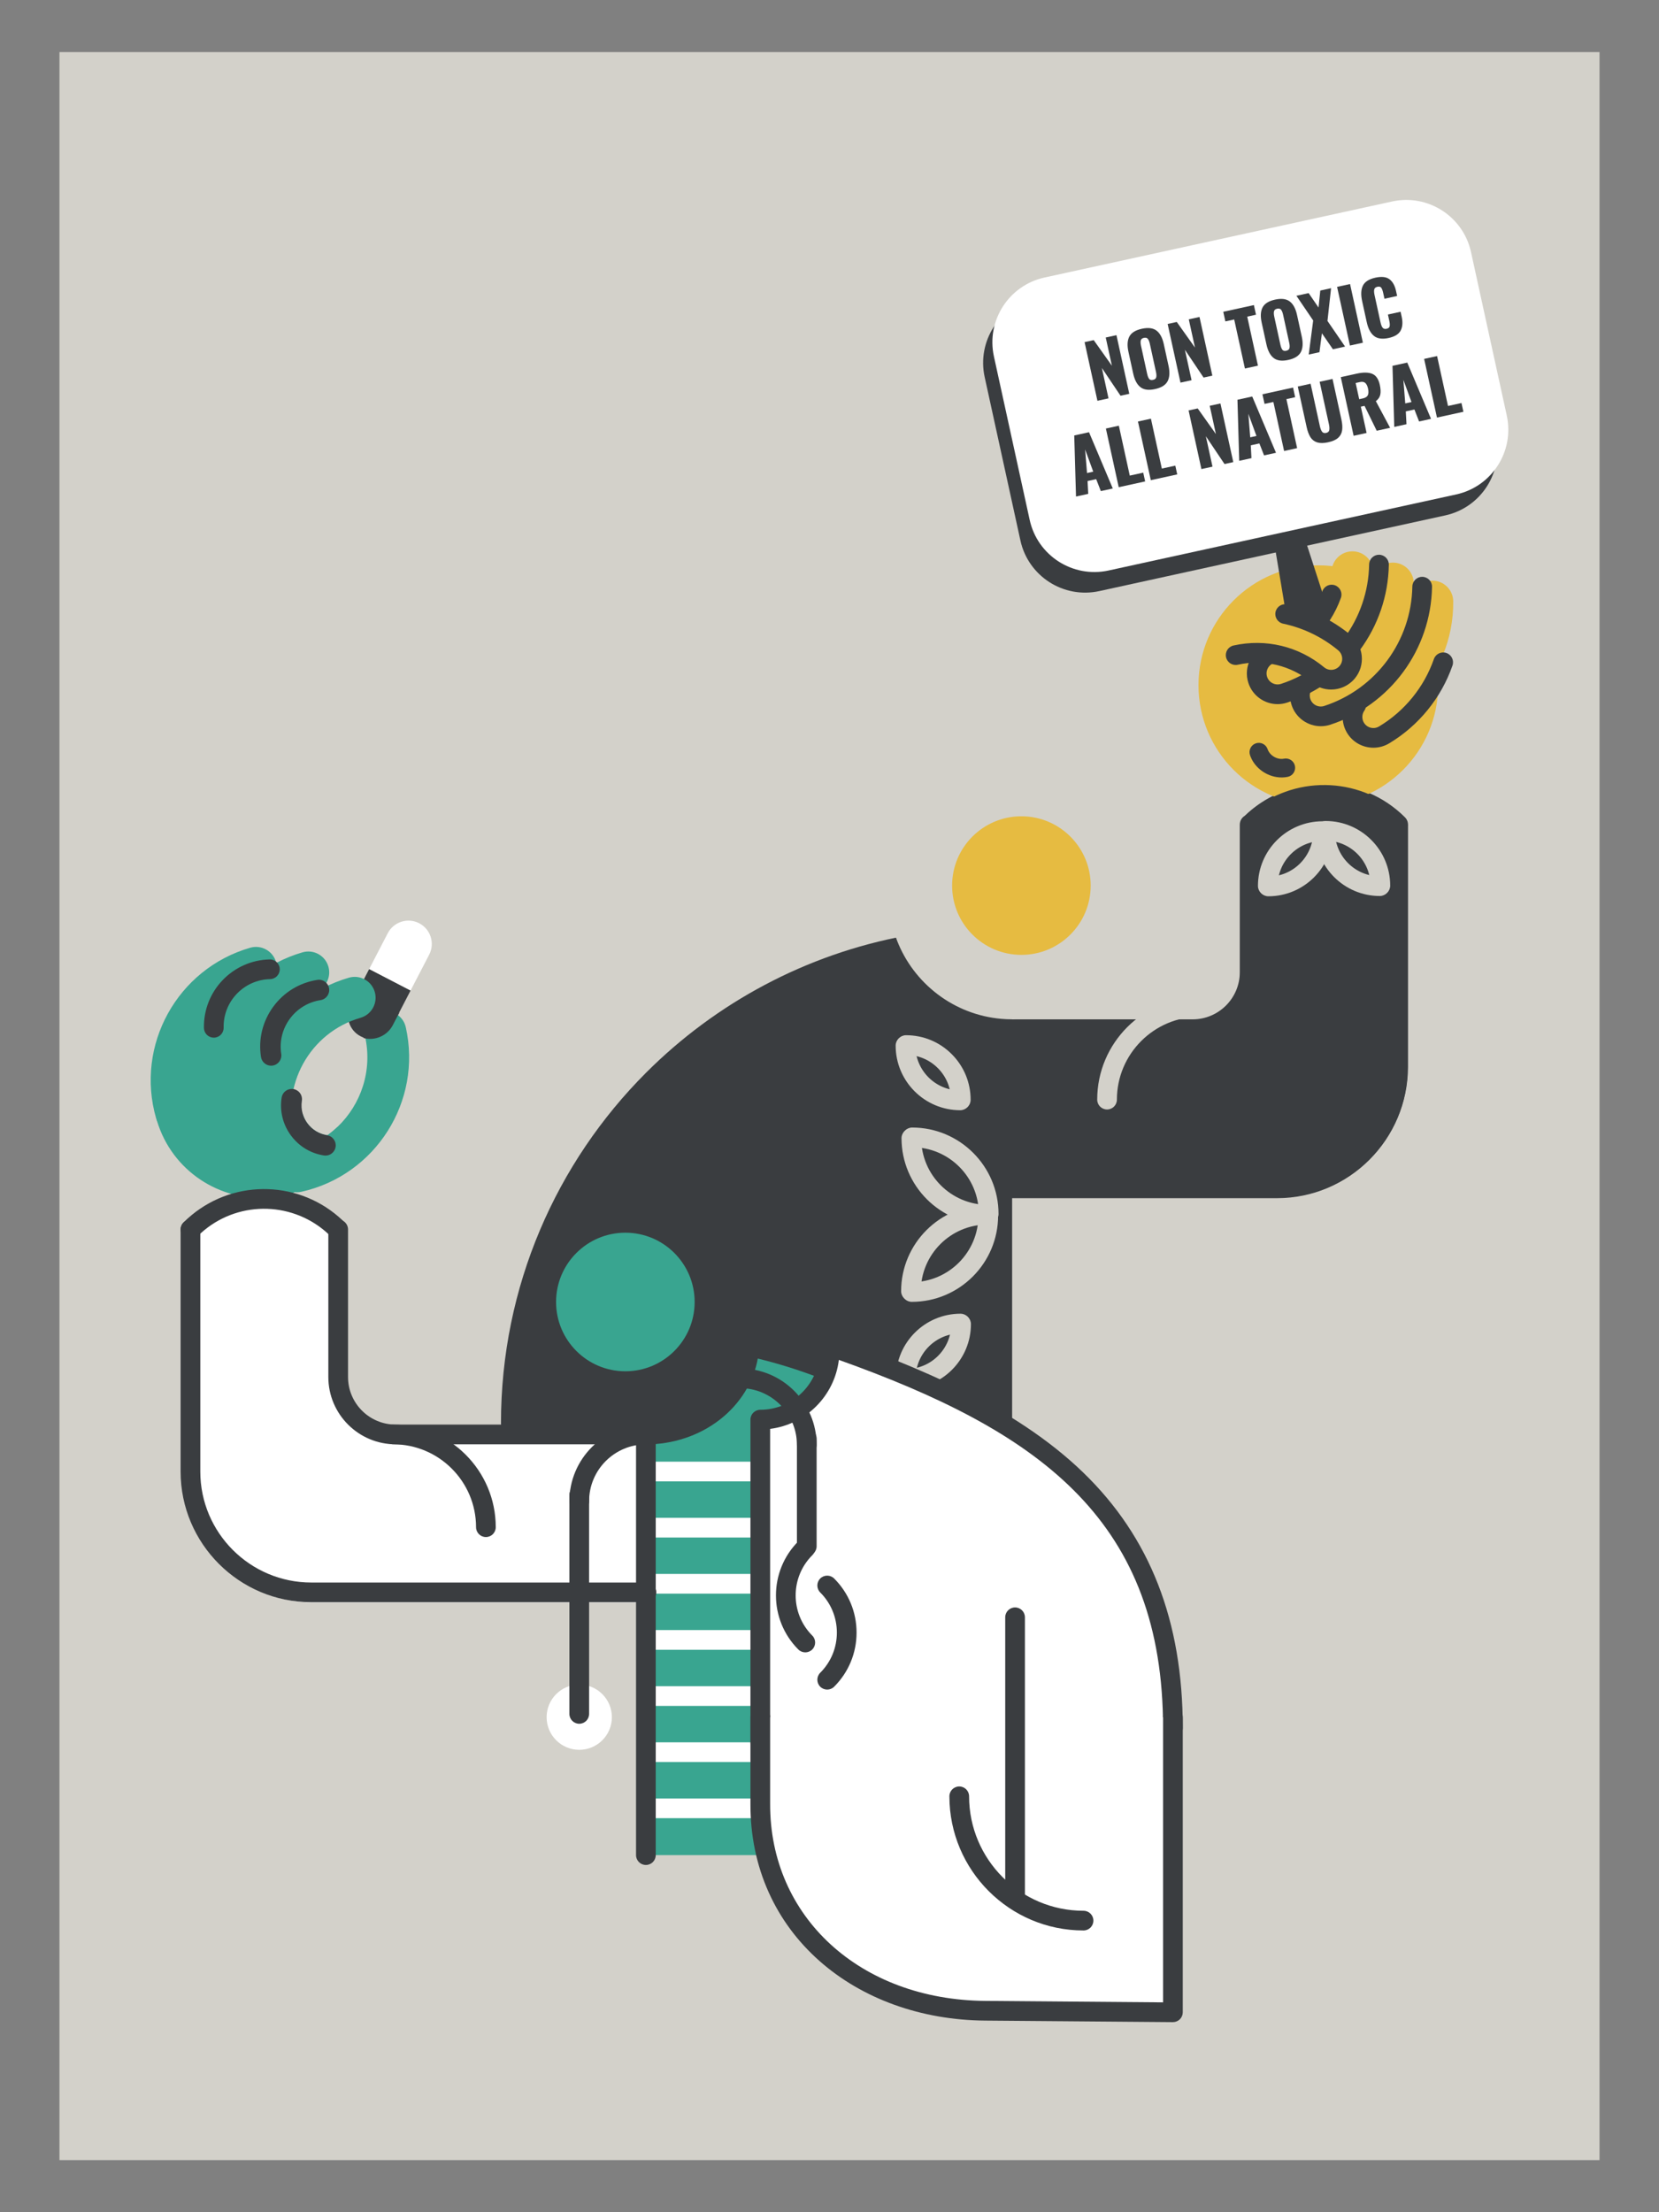
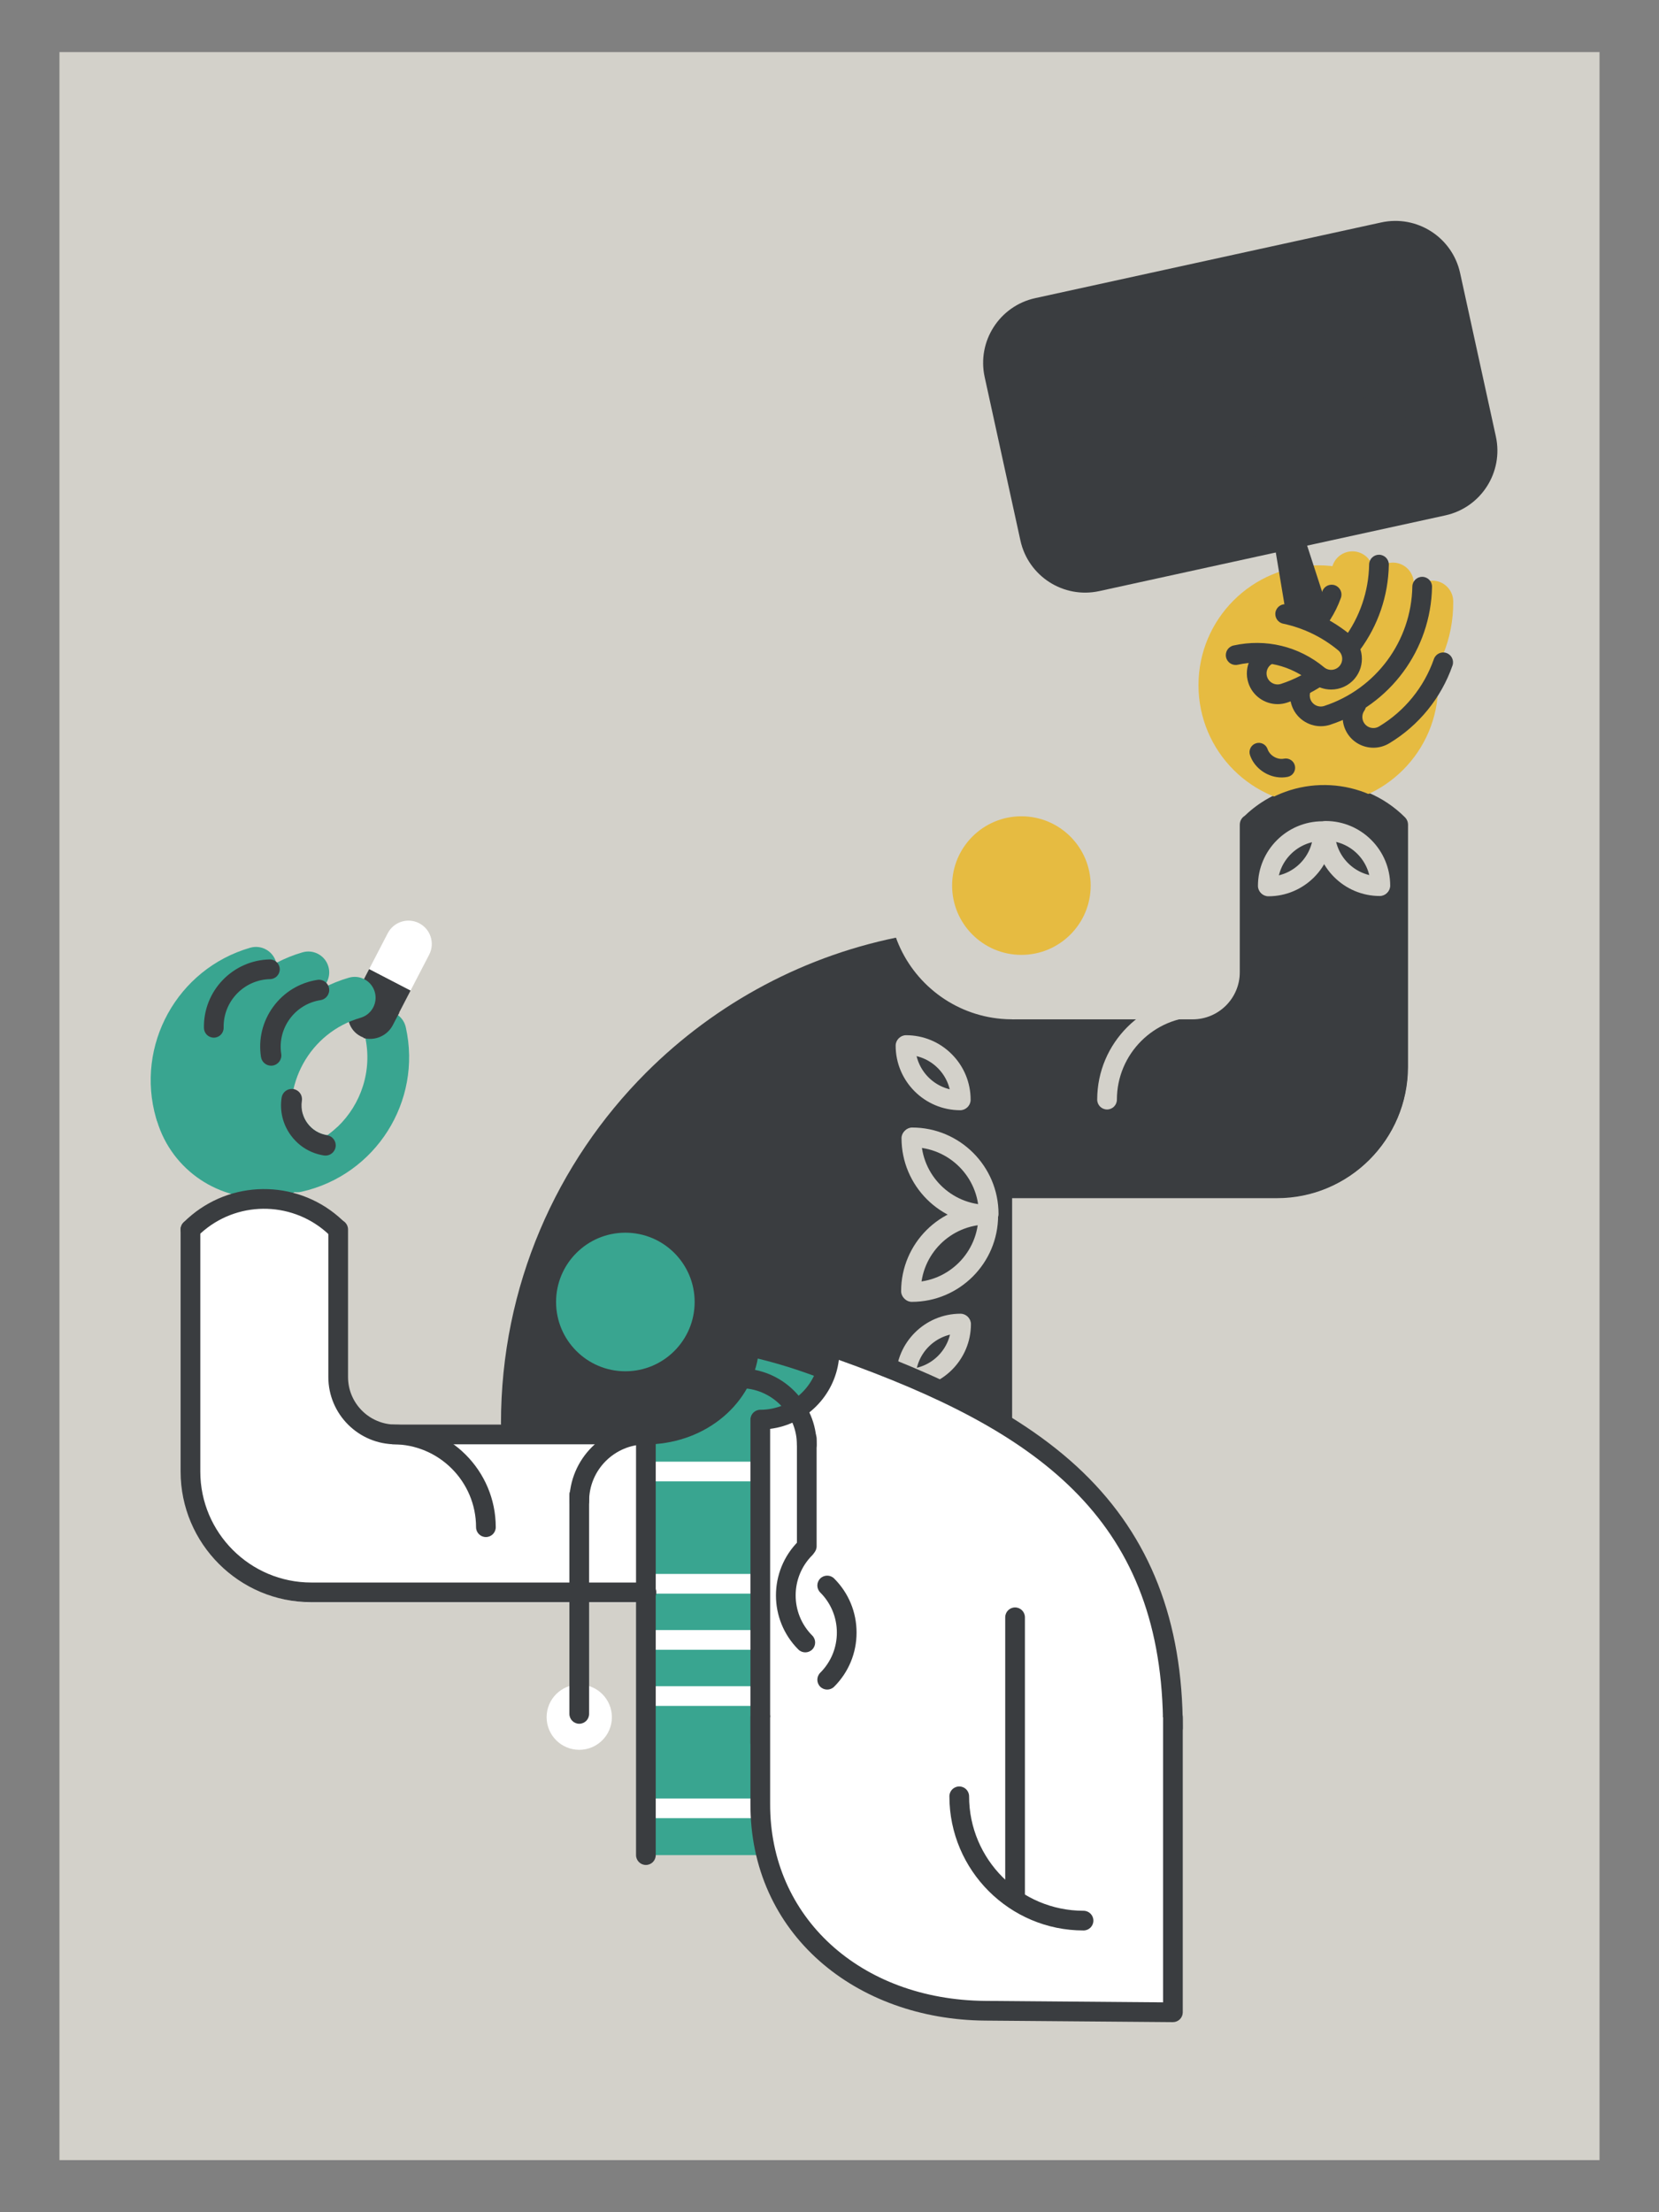
<svg xmlns="http://www.w3.org/2000/svg" version="1.1" id="Layer_1" x="0px" y="0px" viewBox="0 0 1600 2133.33" style="enable-background:new 0 0 1600 2133.33;" xml:space="preserve">
  <rect x="0" y="0" width="1600" height="2133.33" fill="#808080" stroke="none" />
  <style type="text/css"> .st0{fill:#D3D1CA;} .st1{fill:#FFFFFF;} .st2{fill:#3A3D40;} .st3{fill:none;stroke:#3A3D40;stroke-width:19;stroke-linecap:round;stroke-linejoin:round;stroke-miterlimit:10;} .st4{fill:#E6BB41;} .st5{fill:#39A590;} </style>
  <g>
    <g>
      <rect x="57.35" y="50.25" class="st0" width="1485.29" height="2032.82" />
    </g>
    <g>
      <circle class="st1" cx="558.65" cy="1655.95" r="31.47" />
    </g>
    <g>
      <g>
        <g>
          <path class="st2" d="M901.28,1152.16c0.27,0.27,0.55,0.52,0.85,0.76c0.09,0.07,0.2,0.15,0.29,0.22c0.14,0.1,0.27,0.2,0.41,0.28 c0.14,0.09,0.28,0.18,0.42,0.26c0.15,0.08,0.29,0.17,0.43,0.24c0.15,0.07,0.29,0.15,0.44,0.22c0.25,0.11,0.5,0.22,0.76,0.31 c1.06,0.4,2.2,0.6,3.4,0.6h323.26c69.7,0,126.39-56.7,126.39-126.39V795.18c0-0.21,0-0.42-0.02-0.62 c-0.01-0.12-0.02-0.26-0.03-0.38c-0.04-0.49-0.14-0.98-0.26-1.46c-0.04-0.16-0.08-0.31-0.14-0.47 c-0.04-0.16-0.09-0.31-0.16-0.46c-0.36-1.03-0.91-2.01-1.65-2.89c-0.2-0.24-0.42-0.47-0.63-0.7v-0.01 c-2.54-2.54-5.16-4.92-7.8-7.08c-11.45-9.48-24.33-16.27-37.83-20.41c10.77-3.13,20.97-7.98,30.19-14.32h-132.21 c10.35,5.54,21.6,9.78,33.6,12.47c2.31,0.52,4.59,0.61,6.8,0.33c0,0,0,0.01,0.01,0c0.23,0.16,0.46,0.3,0.71,0.43 c-17.26,4.6-33.59,13.43-47.34,26.45c-0.23,0.22-0.47,0.45-0.71,0.68c0,0,0,0-0.01,0.01c-2.84,1.73-4.74,4.87-4.74,8.43v142.34 c0,25.08-20.4,45.48-45.48,45.48H908.27c-1.02,0-2.01,0.16-2.93,0.45c-0.16,0.04-0.31,0.09-0.47,0.16 c-0.11,0.04-0.22,0.08-0.33,0.12c-0.15,0.06-0.29,0.11-0.43,0.19c-1.06,0.49-2.02,1.16-2.83,1.98 C855.45,1031.73,855.45,1106.31,901.28,1152.16z" />
        </g>
        <g>
          <path class="st2" d="M976.13,972.06v400.32c0,8.26-6.7,14.94-14.94,14.94h-463.1c-8.25,0-14.93-6.69-14.93-14.94 c0-132,53.51-251.51,140.01-338.02c67.01-66.99,153.8-114.2,250.86-132.08c14.82,37.94,50.17,65.61,92.39,69.34 C969.63,971.92,972.86,972.06,976.13,972.06z" />
        </g>
        <g>
          <path class="st2" d="M966.43,1385.36c-5.25,0-9.5-4.25-9.5-9.5V983c0-5.25,4.25-9.5,9.5-9.5s9.5,4.25,9.5,9.5v392.85 C975.93,1381.1,971.67,1385.36,966.43,1385.36z" />
        </g>
        <g>
          <path class="st3" d="M1315.76,1060.47" />
        </g>
        <g>
          <path class="st0" d="M976.23,982.98c-3.64,0-7.19-0.16-10.67-0.48c-22.28-1.97-43.5-10.18-61.35-23.74 c-17.55-13.33-31.04-31.17-39.02-51.61c-5.41-13.79-8.15-28.38-8.15-43.36c0-5.25,4.25-9.5,9.5-9.5s9.5,4.25,9.5,9.5 c0,12.6,2.3,24.86,6.84,36.44c13.73,35.17,46.85,60.03,84.38,63.35c2.93,0.27,5.9,0.4,8.88,0.4c5.25,0,9.55,4.25,9.55,9.5 S981.47,982.98,976.23,982.98z" />
        </g>
        <g>
          <path class="st2" d="M908.27,1145.95c-42.05-42.05-42.05-110.24,0-152.29" />
          <path class="st2" d="M908.27,1155.45c-2.43,0-4.86-0.93-6.72-2.78c-22.13-22.13-34.32-51.56-34.32-82.86 s12.19-60.73,34.32-82.86c3.71-3.71,9.72-3.71,13.44,0c3.71,3.71,3.71,9.73,0,13.44c-18.55,18.54-28.76,43.2-28.76,69.43 s10.21,50.88,28.76,69.43c3.71,3.71,3.71,9.73,0,13.44C913.13,1154.52,910.7,1155.45,908.27,1155.45z" />
        </g>
        <g>
          <path class="st2" d="M1231.53,1155.45H908.27c-5.25,0-9.5-4.25-9.5-9.5s4.25-9.5,9.5-9.5h323.26c59,0,107.01-48,107.01-107.01 V795.96c0-5.25,4.25-9.5,9.5-9.5s9.5,4.25,9.5,9.5v233.48C1357.54,1098.92,1301.01,1155.45,1231.53,1155.45z" />
        </g>
        <g>
          <path class="st3" d="M1146.02,1145.95" />
        </g>
        <g>
          <path class="st2" d="M1150.2,1003.16H908.27c-5.25,0-9.5-4.25-9.5-9.5s4.25-9.5,9.5-9.5h241.93c25.29,0,45.86-20.57,45.86-45.86 V795.96c0-5.25,4.25-9.5,9.5-9.5s9.5,4.25,9.5,9.5V938.3C1215.06,974.06,1185.96,1003.16,1150.2,1003.16z" />
        </g>
        <g>
          <g>
            <path class="st0" d="M926.08,1070.63c-34.34,0-62.28-27.94-62.28-62.28c0-5.25,4.25-9.5,9.5-9.5s9.5,4.25,9.5,9.5 c0,23.87,19.42,43.28,43.28,43.28c5.25,0,9.5,4.25,9.5,9.5S931.32,1070.63,926.08,1070.63z" />
          </g>
          <g>
            <path class="st0" d="M926.62,1070.09C926.62,1070.09,926.62,1070.09,926.62,1070.09c-5.25,0-9.5-4.25-9.5-9.5 c0-11.56-4.5-22.43-12.68-30.61c-8.18-8.17-19.04-12.68-30.61-12.68c-5.25,0-9.5-4.25-9.5-9.5s4.25-9.5,9.5-9.5 c16.64,0,32.28,6.48,44.04,18.24c11.76,11.76,18.24,27.4,18.24,44.04C936.12,1065.83,931.87,1070.09,926.62,1070.09z" />
          </g>
        </g>
        <g>
          <g>
            <path class="st0" d="M874.12,1339.19c-5.25,0-9.5-4.25-9.5-9.5s4.25-9.5,9.5-9.5c23.87,0,43.28-19.42,43.28-43.28 c0-5.25,4.25-9.5,9.5-9.5s9.5,4.25,9.5,9.5C936.4,1311.25,908.46,1339.19,874.12,1339.19z" />
          </g>
          <g>
            <path class="st0" d="M873.57,1338.64c-5.25,0-9.5-4.25-9.5-9.5c0-34.34,27.94-62.28,62.28-62.28c5.25,0,9.5,4.25,9.5,9.5 s-4.25,9.5-9.5,9.5c-23.87,0-43.28,19.42-43.28,43.28C883.07,1334.39,878.81,1338.64,873.57,1338.64z" />
          </g>
        </g>
        <g>
          <path class="st0" d="M952.74,1180.88c-45.92,0-83.28-37.36-83.28-83.28c0-5.25,4.25-9.5,9.5-9.5s9.5,4.25,9.5,9.5 c0,35.45,28.84,64.28,64.28,64.28c5.25,0,9.5,4.25,9.5,9.5S957.99,1180.88,952.74,1180.88z" />
        </g>
        <g>
          <path class="st0" d="M953.51,1180.11c-5.25,0-9.5-4.25-9.5-9.5c0-35.45-28.84-64.28-64.28-64.28c-5.25,0-9.5-4.25-9.5-9.5 s4.25-9.5,9.5-9.5c45.92,0,83.28,37.36,83.28,83.28C963.01,1175.86,958.76,1180.11,953.51,1180.11z" />
        </g>
        <g>
          <path class="st0" d="M879.34,1255.43c-5.25,0-9.5-4.25-9.5-9.5s4.25-9.5,9.5-9.5c35.45,0,64.28-28.84,64.28-64.28 c0-5.25,4.25-9.5,9.5-9.5s9.5,4.25,9.5,9.5C962.63,1218.07,925.27,1255.43,879.34,1255.43z" />
        </g>
        <g>
          <path class="st0" d="M878.58,1254.66c-5.25,0-9.5-4.25-9.5-9.5c0-45.92,37.36-83.28,83.28-83.28c5.25,0,9.5,4.25,9.5,9.5 s-4.25,9.5-9.5,9.5c-35.45,0-64.28,28.84-64.28,64.28C888.08,1250.41,883.82,1254.66,878.58,1254.66z" />
        </g>
        <g>
          <path class="st0" d="M1067.68,1069.91c-5.25,0-9.5-4.25-9.5-9.5c0-54.56,44.39-98.95,98.95-98.95c5.25,0,9.5,4.25,9.5,9.5 s-4.25,9.5-9.5,9.5c-44.09,0-79.95,35.87-79.95,79.95C1077.18,1065.66,1072.93,1069.91,1067.68,1069.91z" />
        </g>
        <g>
          <circle class="st4" cx="1271.43" cy="660.73" r="115.56" />
        </g>
        <g>
          <g>
            <g>
              <path class="st2" d="M1231.26,749.37c-11.5-1.81-21.96-9.97-25.71-21.2c-1.57-4.69,0.96-9.76,5.64-11.34 c4.7-1.59,9.77,0.96,11.34,5.64c2.07,6.15,9.39,10.45,15.81,9.14c4.81-0.95,9.57,2.15,10.55,7c0.98,4.85-2.16,9.57-7,10.55 C1238.36,749.88,1234.76,749.92,1231.26,749.37z" />
            </g>
          </g>
        </g>
        <g>
          <g>
            <g>
              <path class="st4" d="M1244.14,709.78c1.93,9.2,10.14,16.07,19.9,15.98c73.24-0.73,132.23-60.9,131.5-134.13 c-0.12-11.12-9.21-20.04-20.33-19.93c-11.12,0.11-20.04,9.21-19.93,20.33c0.5,51.03-40.6,92.96-91.63,93.47 c-11.12,0.11-20.04,9.21-19.93,20.33C1243.72,707.18,1243.87,708.5,1244.14,709.78z" />
            </g>
          </g>
        </g>
        <g>
          <g>
            <g>
              <path class="st4" d="M1212.1,680.63c1.93,9.2,10.14,16.07,19.9,15.98c73.24-0.73,132.23-60.9,131.5-134.13 c-0.12-11.12-9.21-20.04-20.33-19.93c-11.12,0.11-20.04,9.21-19.93,20.33c0.51,51.03-40.6,92.96-91.63,93.47 c-11.12,0.11-20.04,9.21-19.93,20.33C1211.68,678.03,1211.83,679.36,1212.1,680.63z" />
            </g>
          </g>
        </g>
        <g>
          <g>
            <g>
              <path class="st4" d="M1173.06,669.75c1.93,9.2,10.14,16.07,19.9,15.98c73.24-0.73,132.23-60.9,131.5-134.13 c-0.12-11.12-9.21-20.04-20.33-19.93c-11.12,0.11-20.04,9.21-19.93,20.33c0.51,51.03-40.6,92.96-91.63,93.47 c-11.12,0.11-20.04,9.21-19.93,20.33C1172.65,667.15,1172.8,668.47,1173.06,669.75z" />
            </g>
          </g>
        </g>
        <g>
          <g>
            <g>
              <path class="st4" d="M1250.15,698.02c1.93,9.2,10.14,16.07,19.9,15.98c73.24-0.73,132.23-60.9,131.5-134.13 c-0.12-11.12-9.21-20.04-20.33-19.93c-11.12,0.11-20.04,9.21-19.93,20.33c0.51,51.03-40.6,92.96-91.63,93.47 c-11.12,0.11-20.04,9.21-19.93,20.33C1249.73,695.42,1249.88,696.74,1250.15,698.02z" />
            </g>
          </g>
        </g>
        <g>
          <g>
            <g>
              <path class="st2" d="M1358.14,617.33c-0.45,0-0.9-0.03-1.36-0.1c-5.19-0.75-8.8-5.56-8.05-10.75c0.09-0.63,0.17-1.27,0.25-1.9 c0.63-5.21,5.35-8.93,10.56-8.3c5.21,0.63,8.92,5.36,8.3,10.56c-0.09,0.78-0.2,1.56-0.31,2.33 C1366.86,613.92,1362.79,617.33,1358.14,617.33z" />
            </g>
            <g>
              <path class="st4" d="M1307.97,679.94c-4.37,6.31-4.93,14.84-0.73,21.85c5.72,9.54,18.09,12.63,27.62,6.91 c27.66-16.59,47.1-41.72,56.98-70.02" />
              <path class="st2" d="M1324.56,721.06c-10.08,0-19.91-5.13-25.46-14.38c-5.98-9.97-5.56-22.59,1.07-32.15 c2.99-4.31,8.91-5.38,13.22-2.39c4.31,2.99,5.38,8.91,2.39,13.22c-2.38,3.43-2.53,7.97-0.38,11.55 c3.02,5.03,9.56,6.67,14.59,3.65c24.63-14.77,43.42-37.86,52.9-65.01c1.73-4.95,7.15-7.57,12.1-5.84 c4.95,1.73,7.57,7.15,5.84,12.1c-10.94,31.33-32.63,57.98-61.07,75.04C1334.99,719.7,1329.74,721.06,1324.56,721.06z" />
            </g>
          </g>
        </g>
        <g>
          <g>
            <g>
              <path class="st4" d="M1288.59,641.61c-0.88,0.56-1.77,1.11-2.67,1.64" />
              <path class="st2" d="M1285.93,652.75c-3.25,0-6.41-1.67-8.19-4.67c-2.67-4.52-1.18-10.34,3.34-13.01 c0.81-0.48,1.61-0.97,2.4-1.47c4.42-2.82,10.3-1.53,13.12,2.9c2.82,4.42,1.53,10.3-2.9,13.12c-0.97,0.62-1.95,1.22-2.95,1.81 C1289.24,652.33,1287.57,652.75,1285.93,652.75z" />
            </g>
            <g>
              <path class="st4" d="M1259.63,656.4c-5.22,5.19-7.39,13.07-4.94,20.54c3.46,10.57,14.83,16.33,25.39,12.88 c55.2-18.04,90.59-69.02,91.54-124.06" />
              <path class="st2" d="M1273.84,700.32c-12.48,0-24.11-7.94-28.19-20.43c-3.5-10.7-0.71-22.29,7.27-30.23 c3.72-3.7,9.73-3.69,13.44,0.03c3.7,3.72,3.69,9.73-0.03,13.44c-2.87,2.85-3.87,7.02-2.62,10.86 c1.82,5.57,7.84,8.62,13.41,6.8c49.93-16.32,84.09-62.62,84.99-115.2c0.09-5.25,4.44-9.43,9.66-9.33 c5.25,0.09,9.43,4.42,9.33,9.66c-1.05,60.67-40.46,114.09-98.09,132.93C1279.98,699.85,1276.89,700.32,1273.84,700.32z" />
            </g>
          </g>
        </g>
        <g>
          <g>
            <g>
              <path class="st4" d="M1284.27,573.36c-9.31,26.03-30.12,47.65-58.38,56.89c-10.57,3.46-16.33,14.83-12.88,25.39 c3.46,10.57,14.83,16.33,25.39,12.88c55.2-18.04,90.59-69.02,91.54-124.06" />
              <path class="st2" d="M1232.17,679.03c-12.47,0-24.11-7.94-28.19-20.43c-5.08-15.53,3.43-32.3,18.96-37.38 c24.55-8.03,43.65-26.64,52.38-51.06c1.77-4.94,7.21-7.51,12.15-5.74c4.94,1.77,7.51,7.21,5.74,12.15 c-10.73,29.99-34.19,52.85-64.37,62.72c-5.57,1.82-8.63,7.84-6.8,13.41c1.82,5.57,7.84,8.62,13.41,6.8 c49.93-16.32,84.09-62.62,84.99-115.2c0.09-5.19,4.33-9.34,9.5-9.34c0.06,0,0.11,0,0.17,0c5.25,0.09,9.43,4.42,9.33,9.66 c-1.05,60.67-40.46,114.09-98.09,132.93C1238.31,678.55,1235.22,679.03,1232.17,679.03z" />
            </g>
          </g>
        </g>
        <g>
          <g>
            <g>
              <path class="st4" d="M1191.72,631.75c26.99-5.99,56.37,0.1,79.25,19.08c8.56,7.1,21.25,5.92,28.35-2.63 c7.1-8.56,5.92-21.25-2.63-28.35c-17.14-14.23-36.83-23.41-57.24-27.71" />
              <path class="st2" d="M1283.8,664.96c-6.67,0-13.38-2.23-18.9-6.82c-19.88-16.5-45.8-22.73-71.12-17.11 c-5.12,1.14-10.2-2.09-11.33-7.22c-1.14-5.12,2.09-10.2,7.22-11.33c31.09-6.9,62.94,0.77,87.37,21.04 c4.51,3.74,11.23,3.12,14.98-1.39c3.74-4.51,3.12-11.23-1.39-14.98c-15.34-12.74-33.72-21.63-53.13-25.72 c-5.13-1.08-8.42-6.12-7.34-11.25c1.08-5.13,6.12-8.42,11.25-7.34c22.43,4.72,43.64,14.99,61.35,29.69 c12.57,10.44,14.31,29.16,3.88,41.73C1300.78,661.32,1292.32,664.96,1283.8,664.96z" />
            </g>
          </g>
        </g>
        <g>
          <path class="st2" d="M1205.93,795.96c0.67-0.67,1.33-1.31,2.01-1.94c37.05-35.08,94.26-36.58,133.02-4.49 c2.44,2.01,4.8,4.16,7.08,6.44" />
          <path class="st2" d="M1348.04,805.46c-2.43,0-4.86-0.93-6.72-2.78c-2.09-2.09-4.24-4.04-6.39-5.81 c-35.35-29.27-87.13-27.52-120.46,4.05c-0.63,0.59-1.23,1.17-1.82,1.76c-3.71,3.71-9.72,3.71-13.44,0 c-3.71-3.71-3.71-9.72,0-13.43c0.74-0.74,1.47-1.45,2.22-2.15c40.27-38.13,102.87-40.24,145.58-4.88 c2.6,2.14,5.22,4.51,7.74,7.04c3.71,3.71,3.71,9.72,0,13.43C1352.9,804.53,1350.47,805.46,1348.04,805.46z" />
        </g>
        <g>
          <g>
            <path class="st0" d="M1330.71,864.05c-34.34,0-62.28-27.94-62.28-62.28c0-5.25,4.25-9.5,9.5-9.5s9.5,4.25,9.5,9.5 c0,23.87,19.42,43.28,43.28,43.28c5.25,0,9.5,4.25,9.5,9.5S1335.96,864.05,1330.71,864.05z" />
          </g>
          <g>
            <path class="st0" d="M1331.26,863.5c-5.25,0-9.5-4.25-9.5-9.5c0-23.87-19.42-43.28-43.28-43.28c-5.25,0-9.5-4.25-9.5-9.5 s4.25-9.5,9.5-9.5c34.34,0,62.28,27.94,62.28,62.28C1340.76,859.25,1336.51,863.5,1331.26,863.5z" />
          </g>
        </g>
        <g>
          <g>
            <path class="st0" d="M1222.71,863.78c-5.25,0-9.5-4.25-9.5-9.5c0-34.34,27.94-62.28,62.28-62.28c5.25,0,9.5,4.25,9.5,9.5 s-4.25,9.5-9.5,9.5c-23.87,0-43.28,19.42-43.28,43.28C1232.21,859.52,1227.95,863.78,1222.71,863.78z" />
          </g>
          <g>
            <path class="st0" d="M1223.25,864.32c-5.25,0-9.5-4.25-9.5-9.5s4.25-9.5,9.5-9.5c23.87,0,43.28-19.42,43.28-43.28 c0-5.25,4.25-9.5,9.5-9.5s9.5,4.25,9.5,9.5C1285.54,836.38,1257.6,864.32,1223.25,864.32z" />
          </g>
        </g>
        <g>
          <g>
            <g>
              <g>
                <polygon class="st2" points="1222.23,483.6 1239.59,587.82 1271.26,595.29 1276.15,573.9 1245.65,479.92 " />
              </g>
            </g>
          </g>
          <g>
            <g>
              <g>
                <path class="st2" d="M1393.88,497.02l-333.65,72.99c-34.48,7.54-68.56-14.3-76.1-48.78L949.65,363.6 c-7.54-34.48,14.3-68.56,48.78-76.1l333.65-72.99c34.48-7.54,68.56,14.3,76.1,48.78l34.49,157.63 C1450.2,455.41,1428.36,489.48,1393.88,497.02z" />
              </g>
            </g>
          </g>
          <g>
            <g>
              <g>
-                 <path class="st1" d="M1404.4,476.81l-335.24,73.34c-34.48,7.54-68.56-14.3-76.1-48.78l-34.49-157.63 c-7.54-34.48,14.3-68.56,48.78-76.1l335.24-73.34c34.48-7.54,68.56,14.3,76.1,48.78l34.49,157.63 C1460.73,435.19,1438.89,469.26,1404.4,476.81z" />
-               </g>
+                 </g>
            </g>
          </g>
          <g>
            <path class="st2" d="M1046.02,329.93l8.8-1.93l17.55,24.7l-5.96-27.24l10.34-2.26l12.38,56.57l-8.45,1.85l-18.01-26.79 l6.42,29.33l-10.69,2.34L1046.02,329.93z" />
            <path class="st2" d="M1099.87,373.36c-3.3-2.57-5.61-6.93-6.96-13.08l-4.6-21.02c-1.34-6.15-1.05-11.05,0.88-14.72 c1.93-3.67,5.94-6.17,12.04-7.5c6.15-1.34,10.87-0.74,14.19,1.8c3.31,2.54,5.64,6.87,6.97,12.96l4.6,21.02 c1.34,6.15,1.04,11.08-0.9,14.79c-1.94,3.72-5.99,6.25-12.13,7.59C1107.86,376.55,1103.16,375.93,1099.87,373.36z M1115.12,363.8c0.3-1.31,0.22-2.99-0.22-5.04l-5.96-27.24c-0.46-2.1-1.09-3.66-1.91-4.71c-0.81-1.04-2.1-1.37-3.87-0.98 c-1.68,0.37-2.66,1.2-2.96,2.51s-0.22,2.99,0.22,5.04l5.96,27.24c0.45,2.05,1.06,3.61,1.83,4.69c0.77,1.08,2.04,1.42,3.81,1.03 C1113.79,365.96,1114.82,365.11,1115.12,363.8z" />
            <path class="st2" d="M1126.12,312.4l8.8-1.92l17.55,24.7l-5.96-27.24l10.34-2.26l12.38,56.57l-8.45,1.85l-18.01-26.79 l6.42,29.33l-10.69,2.34L1126.12,312.4z" />
            <path class="st2" d="M1190.31,308.09l-8.52,1.86l-2.03-9.29l29.54-6.46l2.03,9.29l-8.45,1.85l10.34,47.28l-12.57,2.75 L1190.31,308.09z" />
            <path class="st2" d="M1228.37,345.25c-3.3-2.57-5.61-6.93-6.96-13.08l-4.6-21.02c-1.34-6.15-1.05-11.05,0.88-14.72 c1.93-3.67,5.94-6.17,12.04-7.5c6.15-1.34,10.87-0.74,14.19,1.8c3.31,2.54,5.64,6.87,6.97,12.96l4.6,21.02 c1.34,6.15,1.04,11.08-0.9,14.8c-1.94,3.72-5.99,6.25-12.13,7.59C1236.36,348.44,1231.66,347.82,1228.37,345.25z M1243.62,335.69c0.3-1.31,0.22-2.99-0.22-5.04l-5.96-27.24c-0.46-2.09-1.09-3.66-1.91-4.71c-0.81-1.04-2.1-1.37-3.87-0.98 c-1.68,0.37-2.66,1.2-2.96,2.51c-0.3,1.31-0.22,2.99,0.22,5.04l5.96,27.24c0.45,2.05,1.06,3.61,1.83,4.69 c0.77,1.08,2.04,1.42,3.81,1.03C1242.29,337.85,1243.32,337,1243.62,335.69z" />
            <path class="st2" d="M1266.48,309.06l-16.19-23.83l11.8-2.58l9.56,13.93l1.68-16.39l10.41-2.28l-3.48,31.57l16.98,24.75 l-11.73,2.57l-10.61-15.39l-2.38,18.23l-10.34,2.26L1266.48,309.06z" />
            <path class="st2" d="M1289.54,276.65l12.5-2.74l12.38,56.57l-12.5,2.74L1289.54,276.65z" />
            <path class="st2" d="M1325.1,323.94c-3.29-2.67-5.6-7.05-6.94-13.15l-4.46-20.39c-1.36-6.24-1.12-11.23,0.75-14.98 c1.86-3.75,5.89-6.3,12.08-7.66c5.91-1.29,10.41-0.79,13.5,1.51c3.09,2.3,5.2,6.06,6.34,11.27l1.07,4.89l-12.22,2.67 l-1.24-5.66c-0.48-2.19-1.08-3.81-1.8-4.88c-0.72-1.06-1.97-1.4-3.73-1.01c-1.77,0.39-2.8,1.26-3.09,2.61 c-0.29,1.36-0.19,3.13,0.29,5.32l5.82,26.61c0.49,2.23,1.15,3.88,2,4.94c0.84,1.06,2.12,1.4,3.85,1.02 c1.72-0.38,2.7-1.21,2.93-2.51c0.23-1.29,0.1-3.06-0.39-5.29l-1.3-5.94l12.22-2.67l1.07,4.89c1.16,5.31,0.83,9.71-0.99,13.21 c-1.82,3.5-5.69,5.89-11.6,7.19C1333.11,327.27,1328.39,326.61,1325.1,323.94z" />
            <path class="st2" d="M1036.04,419.93l14.25-3.12l22.92,54.26l-11.52,2.52l-4.5-11.53l-8.31,1.82l0.66,12.37l-11.8,2.58 L1036.04,419.93z M1054.36,454.85l-7.83-21.41l1.83,22.73L1054.36,454.85z" />
-             <path class="st2" d="M1066.56,413.25l12.5-2.73l10.53,48.12l12.99-2.84l1.85,8.45l-25.49,5.58L1066.56,413.25z" />
+             <path class="st2" d="M1066.56,413.25l12.5-2.73l10.53,48.12l1.85,8.45l-25.49,5.58L1066.56,413.25z" />
            <path class="st2" d="M1097.49,406.48l12.5-2.73l10.53,48.12l12.99-2.84l1.85,8.45l-25.49,5.58L1097.49,406.48z" />
            <path class="st2" d="M1146.31,395.8l8.8-1.93l17.55,24.7l-5.96-27.24l10.34-2.26l12.38,56.57l-8.45,1.85l-18.01-26.8 l6.42,29.33l-10.69,2.34L1146.31,395.8z" />
            <path class="st2" d="M1193.45,385.49l14.25-3.12l22.92,54.26l-11.52,2.52l-4.5-11.53l-8.31,1.82l0.66,12.37l-11.8,2.58 L1193.45,385.49z M1211.77,420.41l-7.83-21.41l1.83,22.73L1211.77,420.41z" />
            <path class="st2" d="M1228.09,387.64l-8.52,1.86l-2.03-9.29l29.54-6.46l2.03,9.29l-8.45,1.85l10.34,47.28l-12.57,2.75 L1228.09,387.64z" />
            <path class="st2" d="M1270.43,426.64c-2.77-0.83-4.95-2.48-6.53-4.94c-1.59-2.46-2.83-5.76-3.74-9.9l-8.54-39.04l12.36-2.7 l8.95,40.92c0.5,2.28,1.19,4.03,2.06,5.26c0.88,1.22,2.2,1.64,3.97,1.25c1.77-0.39,2.79-1.32,3.05-2.79s0.15-3.35-0.35-5.63 l-8.95-40.92l12.43-2.72l8.54,39.04c0.91,4.14,1.14,7.67,0.7,10.57c-0.44,2.9-1.73,5.31-3.87,7.21 c-2.14,1.91-5.33,3.33-9.57,4.25C1276.7,427.43,1273.2,427.47,1270.43,426.64z" />
            <path class="st2" d="M1293.1,363.69l15.57-3.41c6.19-1.35,11.11-1.28,14.76,0.21c3.64,1.5,6.08,5.04,7.3,10.62 c0.82,3.77,0.99,6.88,0.5,9.33s-1.92,4.59-4.3,6.43l13.74,25.68l-12.92,2.83L1316,391.39l-3.56,0.78l5.55,25.35l-12.5,2.73 L1293.1,363.69z M1314.35,384.21c2.51-0.55,4.13-1.6,4.84-3.14c0.71-1.55,0.78-3.65,0.2-6.3c-0.56-2.56-1.45-4.38-2.66-5.46 c-1.21-1.08-2.96-1.37-5.24-0.87l-4.05,0.89l3.42,15.64L1314.35,384.21z" />
            <path class="st2" d="M1342.97,352.78l14.25-3.12l22.92,54.26l-11.52,2.52l-4.5-11.53l-8.31,1.82l0.66,12.37l-11.8,2.58 L1342.97,352.78z M1361.29,387.7l-7.83-21.41l1.82,22.73L1361.29,387.7z" />
            <path class="st2" d="M1373.48,346.1l12.5-2.73l10.53,48.12l12.99-2.84l1.85,8.45l-25.49,5.58L1373.48,346.1z" />
          </g>
        </g>
        <g>
          <circle class="st4" cx="985.07" cy="854" r="66.82" />
        </g>
      </g>
      <g>
        <g>
          <path class="st1" d="M292.62,1154.56c-2.28,0.51-4.52,0.61-6.71,0.33c0,0,0,0.01-0.01,0c-0.23,0.15-0.45,0.3-0.7,0.42 c17.03,4.53,33.13,13.25,46.7,26.09c0.23,0.22,0.46,0.44,0.7,0.67c0,0,0,0,0.01,0.01c2.8,1.7-2.3,5.84-2.3,9.36v146.12 c0,24.74,27.1,38.12,51.84,38.12H620.8c1.01,0,1.98,0.15,2.89,0.44c0.15,0.04,0.31,0.09,0.46,0.15 c0.11,0.04,0.22,0.08,0.33,0.12c0.14,0.06,0.29,0.11,0.42,0.18c1.05,0.48,1.99,1.15,2.79,1.95 c45.21,45.21,45.21,118.79,0,164.01c-0.27,0.27-0.54,0.51-0.84,0.75c-0.09,0.07-0.2,0.14-0.29,0.22 c-0.13,0.1-0.27,0.19-0.4,0.28c-0.13,0.09-0.28,0.17-0.41,0.26c-0.14,0.08-0.29,0.16-0.42,0.24c-0.14,0.07-0.29,0.14-0.43,0.22 c-0.25,0.11-0.49,0.22-0.75,0.31c-1.05,0.39-2.17,0.59-3.35,0.59H301.93c-68.75,0-124.68-55.93-124.68-124.68V1190.4 c0-0.21,0-0.41,0.02-0.62c0.01-0.12,0.02-0.26,0.03-0.38c0.04-0.48,0.13-0.96,0.26-1.44c0.04-0.15,0.08-0.31,0.13-0.46 c0.04-0.15,0.09-0.31,0.15-0.45c0.36-1.02,0.9-1.98,1.63-2.85c0.19-0.24,0.41-0.46,0.63-0.69v-0.01c2.5-2.5,5.09-4.85,7.69-6.99 c11.29-9.35,24-16.05,37.32-20.13" />
        </g>
        <g>
          <path class="st3" d="M1175.18,1620.87" />
        </g>
        <g>
          <path class="st3" d="M1114.19,1555.44" />
        </g>
        <g>
          <path class="st5" d="M1106.2,1788.96H622.92V1383.4c49.86,0,91.18-32.69,98.67-75.46c24.88,5.57,49.05,13.04,72.34,22.22 c41.16,16.22,79.6,37.82,114.47,63.94c10.56,7.9,20.8,16.22,30.68,24.94c7.8,6.86,15.37,13.99,22.72,21.33 c10.48,10.48,20.48,21.42,29.98,32.81c46.72,55.94,81.27,122.4,99.57,195.29C1101.05,1707.02,1106.2,1747.4,1106.2,1788.96z" />
        </g>
        <g>
          <rect x="622.54" y="1409.55" class="st1" width="328.83" height="19" />
        </g>
        <g>
-           <rect x="622.54" y="1463.68" class="st1" width="374.83" height="19" />
-         </g>
+           </g>
        <g>
          <rect x="622.54" y="1517.81" class="st1" width="374.83" height="19" />
        </g>
        <g>
          <rect x="622.54" y="1571.94" class="st1" width="374.83" height="19" />
        </g>
        <g>
          <rect x="622.54" y="1626.08" class="st1" width="374.83" height="19" />
        </g>
        <g>
-           <rect x="622.54" y="1680.21" class="st1" width="374.83" height="19" />
-         </g>
+           </g>
        <g>
          <rect x="622.54" y="1734.34" class="st1" width="374.83" height="19" />
        </g>
        <g>
          <path class="st2" d="M622.92,1798.46c-5.25,0-9.5-4.25-9.5-9.5V1383.4c0-5.25,4.25-9.5,9.5-9.5s9.5,4.25,9.5,9.5v405.56 C632.42,1794.21,628.17,1798.46,622.92,1798.46z" />
        </g>
        <g>
          <path class="st3" d="M215.96,1450.1" />
        </g>
        <g>
          <path class="st2" d="M468.62,1482.24c-5.25,0-9.5-4.25-9.5-9.5c0-44.09-35.87-79.95-79.95-79.95c-5.25,0-9.5-4.25-9.5-9.5 s4.25-9.5,9.5-9.5c54.56,0,98.95,44.39,98.95,98.95C478.12,1477.99,473.86,1482.24,468.62,1482.24z" />
        </g>
        <g>
          <path class="st2" d="M622.92,1392.9c-5.25,0-9.5-4.25-9.5-9.5s4.25-9.5,9.5-9.5c44.17,0,82.56-29.06,89.31-67.6 c0.72-4.05,1.08-8.2,1.08-12.36c0-5.25,4.25-9.5,9.5-9.5s9.5,4.25,9.5,9.5c0,5.27-0.46,10.54-1.37,15.66 c-4.05,23.14-17.19,44.32-36.99,59.62C674.19,1384.5,648.97,1392.9,622.92,1392.9z" />
        </g>
        <g>
          <path class="st2" d="M623.45,1545.08H300.19c-69.48,0-126.01-56.53-126.01-126.01V1185.6c0-5.25,4.25-9.5,9.5-9.5 c5.25,0,9.5,4.25,9.5,9.5v233.48c0,59,48,107.01,107.01,107.01h323.26c5.25,0,9.5,4.25,9.5,9.5S628.7,1545.08,623.45,1545.08z" />
        </g>
        <g>
          <path class="st3" d="M385.7,1535.58" />
        </g>
        <g>
          <path class="st2" d="M623.45,1392.79H381.52c-35.76,0-64.86-29.09-64.86-64.86V1185.6c0-5.25,4.25-9.5,9.5-9.5 c5.25,0,9.5,4.25,9.5,9.5v142.33c0,25.29,20.57,45.86,45.86,45.86h241.93c5.25,0,9.5,4.25,9.5,9.5S628.7,1392.79,623.45,1392.79 z" />
        </g>
        <g>
          <g>
            <path class="st2" d="M395.99,955.18l-17.91,34.53c-5.72,11.03-19.29,15.33-30.32,9.61c-11.03-5.72-15.32-19.29-9.61-30.32 l17.91-34.53L395.99,955.18z" />
          </g>
        </g>
        <g>
          <path class="st2" d="M1011.12,1677.25c-2.43,0-4.86-0.93-6.72-2.78c-38.58-38.58-38.58-101.36,0-139.94 c3.71-3.71,9.72-3.71,13.43,0c3.71,3.71,3.71,9.73,0,13.44c-31.17,31.17-31.17,81.9,0,113.07c3.71,3.71,3.71,9.73,0,13.44 C1015.98,1676.32,1013.55,1677.25,1011.12,1677.25z" />
        </g>
        <g>
          <path class="st2" d="M838.38,1504.51c-5.25,0-9.5-4.25-9.5-9.5c0-64.62,52.57-117.19,117.19-117.19c5.25,0,9.5,4.25,9.5,9.5 s-4.25,9.5-9.5,9.5c-54.14,0-98.19,44.05-98.19,98.19C847.88,1500.26,843.63,1504.51,838.38,1504.51z" />
        </g>
        <g>
          <path class="st1" d="M800.07,1302.19c0,36.9-29.91,66.82-66.82,66.82v311.78h1.1c113.28,0,396.85-14.25,396.85-14.25l0,0 c0-215.35-138.09-301.03-330.55-368.16" />
          <path class="st2" d="M734.35,1690.28h-1.1c-5.25,0-9.5-4.25-9.5-9.5V1369c0-5.25,4.25-9.5,9.5-9.5 c31.6,0,57.32-25.71,57.32-57.32c0-1.17,0.21-2.29,0.6-3.32c-0.06-1.2,0.1-2.43,0.52-3.63c1.73-4.95,7.15-7.57,12.1-5.84 c77.15,26.91,174.26,66.08,240.93,130.65c64.59,62.55,95.99,143.18,95.99,246.49c0,5.06-3.97,9.23-9.02,9.49 C1128.84,1676.17,846.56,1690.28,734.35,1690.28z M742.75,1377.92v293.34c104.59-0.58,330.73-11.4,378.87-13.76 c-3.54-194.52-122.15-278.09-312.6-346.1C804.83,1346.03,777.35,1373.6,742.75,1377.92z" />
        </g>
        <g>
          <path class="st1" d="M1131.2,1655.95v284.58l-181.05-1.48c-119.94-0.98-217.36-79.68-216.9-199.62l0-83.47" />
          <path class="st2" d="M1131.2,1950.03c-0.03,0-0.05,0-0.08,0l-181.05-1.48c-61.69-0.51-118.45-20.96-159.82-57.59 c-21.07-18.66-37.5-40.86-48.83-65.97c-11.84-26.25-17.79-55.05-17.67-85.6l0-83.44c0-5.25,4.25-9.5,9.5-9.5 c5.25,0,9.5,4.25,9.5,9.5l0,83.47c-0.43,109.19,86.83,189.13,207.48,190.12l171.47,1.41v-275c0-5.25,4.25-9.5,9.5-9.5 s9.5,4.25,9.5,9.5v284.58c0,2.53-1.01,4.96-2.81,6.75C1136.11,1949.04,1133.71,1950.03,1131.2,1950.03z" />
        </g>
        <g>
          <path class="st2" d="M1045.01,1861.63c-71.34,0-129.38-58.04-129.38-129.38c0-5.25,4.25-9.5,9.5-9.5s9.5,4.25,9.5,9.5 c0,60.86,49.52,110.38,110.38,110.38c5.25,0,9.5,4.25,9.5,9.5S1050.25,1861.63,1045.01,1861.63z" />
        </g>
        <g>
          <path class="st2" d="M978.97,1836.63c-5.25,0-9.5-4.25-9.5-9.5v-267.52c0-5.25,4.25-9.5,9.5-9.5s9.5,4.25,9.5,9.5v267.52 C988.47,1832.38,984.22,1836.63,978.97,1836.63z" />
        </g>
        <g>
          <path class="st5" d="M330.31,1088.18l-2.08,17.5l-5.35,2.94l-10.32,5.68l-7.8,4.28l-21.92,13.83l-13.25,8.36l-2.38,1.49 l-56.96-8.94c0,0-19.53-16.03-21.12-17.36c-1.58-1.34-21.2-24.23-21.2-24.23l0.2-20.13l0.16-16.24l5.9-28.99l11.81-46.17 l2.31-17.38l31.82-14.69l40.93,13.72l17.55,15.57l8.46,7.5l2.18,20.01l-9.16,25.77l-0.94,19.67l-0.01,0.21l2.21,10.11l2.08,9.51 l8.56,4.16c0.94,3.12,2.41,6.1,4.4,8.8c4.59,6.28,11.35,10.4,19.03,11.59c0.11,0.01,0.21,0.03,0.32,0.07 c3.41-2.46,6.64-5.14,9.66-8.02L330.31,1088.18z" />
        </g>
        <g>
          <g>
            <g>
              <path class="st5" d="M266.81,1121.78c-9.37,0.79-18.31-5.1-21.02-14.48c-20.33-70.36,20.36-144.14,90.72-164.48 c10.69-3.08,21.85,3.07,24.93,13.75c3.09,10.68-3.07,21.85-13.75,24.93c-49.03,14.17-77.39,65.59-63.22,114.61 c3.09,10.68-3.07,21.85-13.75,24.93C269.43,1121.43,268.11,1121.67,266.81,1121.78z" />
            </g>
          </g>
        </g>
        <g>
          <g>
            <g>
              <path class="st5" d="M290.76,1149.26c-2.3,0.52-4.59,0.62-6.81,0.34c-5.84-0.7-11.1-3.94-14.35-8.83 c-0.62-0.94-1.17-1.93-1.64-2.97c-0.52-1.18-0.94-2.44-1.23-3.74c-0.01-0.02-0.01-0.03-0.01-0.05 c-0.96-4.3-0.48-8.59,1.15-12.35c2.47-5.73,7.56-10.23,14.1-11.7c0.58-0.13,1.16-0.26,1.73-0.41c3.17-0.77,6.27-1.7,9.28-2.78 c8.27-2.95,15.9-7.02,22.78-11.97c3.41-2.46,6.64-5.14,9.66-8.02c22.8-21.69,34-54.48,26.64-87.36 c-2.43-10.86,4.4-21.62,15.25-24.05c10.86-2.43,21.62,4.4,24.05,15.25C407.36,1062.1,362.23,1133.26,290.76,1149.26z" />
            </g>
          </g>
        </g>
        <g>
          <g>
            <g>
              <path class="st2" d="M385.08,976.59l-6.19,11.91c-5.43,10.46-17.29,15.41-28.23,12.53c-0.11-0.62-0.25-1.23-0.39-1.85 c-2.68-11.94,4.84-23.77,16.76-26.44C373.58,971.28,380.09,972.88,385.08,976.59z" />
            </g>
          </g>
        </g>
        <g>
          <g>
            <g>
              <path class="st5" d="M222.08,1097.33c-9.37,0.79-18.31-5.1-21.02-14.48c-20.33-70.36,20.36-144.14,90.72-164.48 c10.69-3.08,21.85,3.07,24.93,13.75c3.09,10.68-3.07,21.85-13.75,24.93c-49.03,14.17-77.39,65.59-63.22,114.61 c3.09,10.68-3.07,21.85-13.75,24.93C224.69,1096.98,223.38,1097.22,222.08,1097.33z" />
            </g>
          </g>
        </g>
        <g>
          <g>
            <g>
              <path class="st5" d="M171.58,1092.9c-9.37,0.79-18.31-5.1-21.02-14.48c-20.33-70.36,20.36-144.14,90.72-164.48 c10.69-3.08,21.85,3.07,24.93,13.75c3.09,10.68-3.07,21.85-13.75,24.93c-49.03,14.17-77.39,65.59-63.22,114.61 c3.09,10.68-3.07,21.85-13.75,24.93C174.19,1092.55,172.88,1092.79,171.58,1092.9z" />
            </g>
          </g>
        </g>
        <g>
          <g>
            <path class="st2" d="M261.04,1027.68c-4.61-0.2-8.59-3.62-9.33-8.36c-2.67-17.2,1.52-34.41,11.79-48.46 c10.27-14.05,25.41-23.26,42.61-25.93c5.39-0.84,10.44,2.86,11.28,8.25c0.84,5.39-2.86,10.44-8.25,11.28 c-24.74,3.84-41.75,27.09-37.91,51.83c0.84,5.39-2.86,10.44-8.25,11.28C262.34,1027.68,261.68,1027.71,261.04,1027.68z" />
          </g>
        </g>
        <g>
          <g>
            <path class="st2" d="M323.67,1106.02c-0.14,0.92-0.41,1.79-0.78,2.59c-1.76,3.87-5.91,6.29-10.32,5.68 c-0.06-0.01-0.12-0.02-0.18-0.03c-3.25-0.51-6.39-1.33-9.41-2.43c-3.53-1.3-6.89-3-10.01-5.06c-2.77-1.83-5.37-3.96-7.74-6.36 c-1.72-1.73-3.32-3.61-4.78-5.62c-7.7-10.54-10.84-23.45-8.83-36.35c0.64-4.1,3.72-7.22,7.55-8.1 c1.19-0.28,2.45-0.34,3.73-0.14c0.06,0.01,0.13,0.02,0.19,0.04c5.28,0.92,8.89,5.92,8.05,11.25 c-0.67,4.37-0.37,8.73,0.87,12.85c0.94,3.12,2.41,6.1,4.4,8.8c4.59,6.28,11.35,10.4,19.03,11.59c0.11,0.01,0.21,0.03,0.32,0.07 C320.95,1095.78,324.49,1100.73,323.67,1106.02z" />
          </g>
        </g>
        <g>
          <g>
            <path class="st5" d="M259.99,1154.89c-47.94,4.05-93.96-25.77-108.46-73.62c-1.58-5.22,1.37-10.74,6.59-12.32 c5.22-1.58,10.74,1.37,12.32,6.59c13.5,44.55,60.72,69.81,105.27,56.32c5.22-1.58,10.74,1.37,12.32,6.59 c1.58,5.22-1.37,10.74-6.59,12.32C274.31,1152.93,267.13,1154.28,259.99,1154.89z" />
          </g>
        </g>
        <g>
          <path class="st2" d="M206.18,1000.65c-5.15,0-9.39-4.12-9.49-9.3c-0.75-35.71,27.7-65.38,63.41-66.13 c5.24-0.11,9.59,4.05,9.7,9.3c0.11,5.25-4.05,9.59-9.3,9.7c-25.24,0.53-45.34,21.5-44.81,46.74c0.11,5.25-4.05,9.59-9.3,9.7 C206.31,1000.65,206.25,1000.65,206.18,1000.65z" />
        </g>
        <g>
          <path class="st2" d="M325.79,1195.09c-2.43,0-4.86-0.93-6.72-2.78c-0.59-0.59-1.19-1.17-1.79-1.73 c-33.36-31.59-85.14-33.34-120.46-4.1c-2.18,1.79-4.33,3.75-6.42,5.84c-3.71,3.71-9.73,3.71-13.44,0s-3.71-9.72,0-13.43 c2.52-2.52,5.14-4.9,7.77-7.06c42.69-35.34,105.29-33.22,145.58,4.94c0.72,0.67,1.46,1.39,2.19,2.12 c3.71,3.71,3.71,9.72,0,13.43C330.66,1194.16,328.22,1195.09,325.79,1195.09z" />
        </g>
        <g>
          <g>
            <path class="st1" d="M395.99,955.18l17.91-34.53c5.72-11.03,1.42-24.6-9.61-30.32c-11.03-5.72-24.6-1.41-30.32,9.61 l-17.91,34.53L395.99,955.18z" />
          </g>
        </g>
        <g>
          <circle class="st5" cx="603.12" cy="1255.56" r="66.82" />
        </g>
      </g>
    </g>
    <g>
      <path class="st2" d="M558.65,1662.29c-5.25,0-9.5-4.25-9.5-9.5v-211.32c0-5.25,4.25-9.5,9.5-9.5s9.5,4.25,9.5,9.5v211.32 C568.15,1658.04,563.89,1662.29,558.65,1662.29z" />
    </g>
    <g>
      <path class="st2" d="M558.65,1457.16c-5.25,0-9.5-4.25-9.5-9.5c0-40.67,33.09-73.76,73.76-73.76c5.25,0,9.5,4.25,9.5,9.5 s-4.25,9.5-9.5,9.5c-30.19,0-54.76,24.56-54.76,54.76C568.15,1452.91,563.89,1457.16,558.65,1457.16z" />
    </g>
    <g>
      <path class="st2" d="M778.08,1500.63c-5.25,0-9.5-4.25-9.5-9.5V1387.2c0-5.25,4.25-9.5,9.5-9.5s9.5,4.25,9.5,9.5v103.93 C787.58,1496.38,783.33,1500.63,778.08,1500.63z" />
    </g>
    <g>
      <path class="st2" d="M778.08,1402.9c-5.25,0-9.5-4.25-9.5-9.5c0-30.19-24.56-54.76-54.76-54.76c-5.25,0-9.5-4.25-9.5-9.5 s4.25-9.5,9.5-9.5c40.67,0,73.76,33.09,73.76,73.76C787.58,1398.65,783.33,1402.9,778.08,1402.9z" />
    </g>
    <g>
      <path class="st2" d="M776.65,1593.44c-2.43,0-4.86-0.93-6.72-2.78c-28.76-28.76-28.76-75.55,0-104.31c3.71-3.71,9.73-3.71,13.44,0 c3.71,3.71,3.71,9.73,0,13.44c-21.35,21.35-21.35,56.09,0,77.44c3.71,3.71,3.71,9.73,0,13.44 C781.51,1592.51,779.08,1593.44,776.65,1593.44z" />
    </g>
    <g>
      <path class="st2" d="M797.78,1629.33c-2.43,0-4.86-0.93-6.72-2.78c-3.71-3.71-3.71-9.73,0-13.44 c10.34-10.34,16.04-24.09,16.04-38.72s-5.7-28.38-16.04-38.72c-3.71-3.71-3.71-9.73,0-13.44c3.71-3.71,9.73-3.71,13.44,0 c13.93,13.93,21.6,32.45,21.6,52.15s-7.67,38.22-21.6,52.16C802.65,1628.4,800.21,1629.33,797.78,1629.33z" />
    </g>
  </g>
</svg>